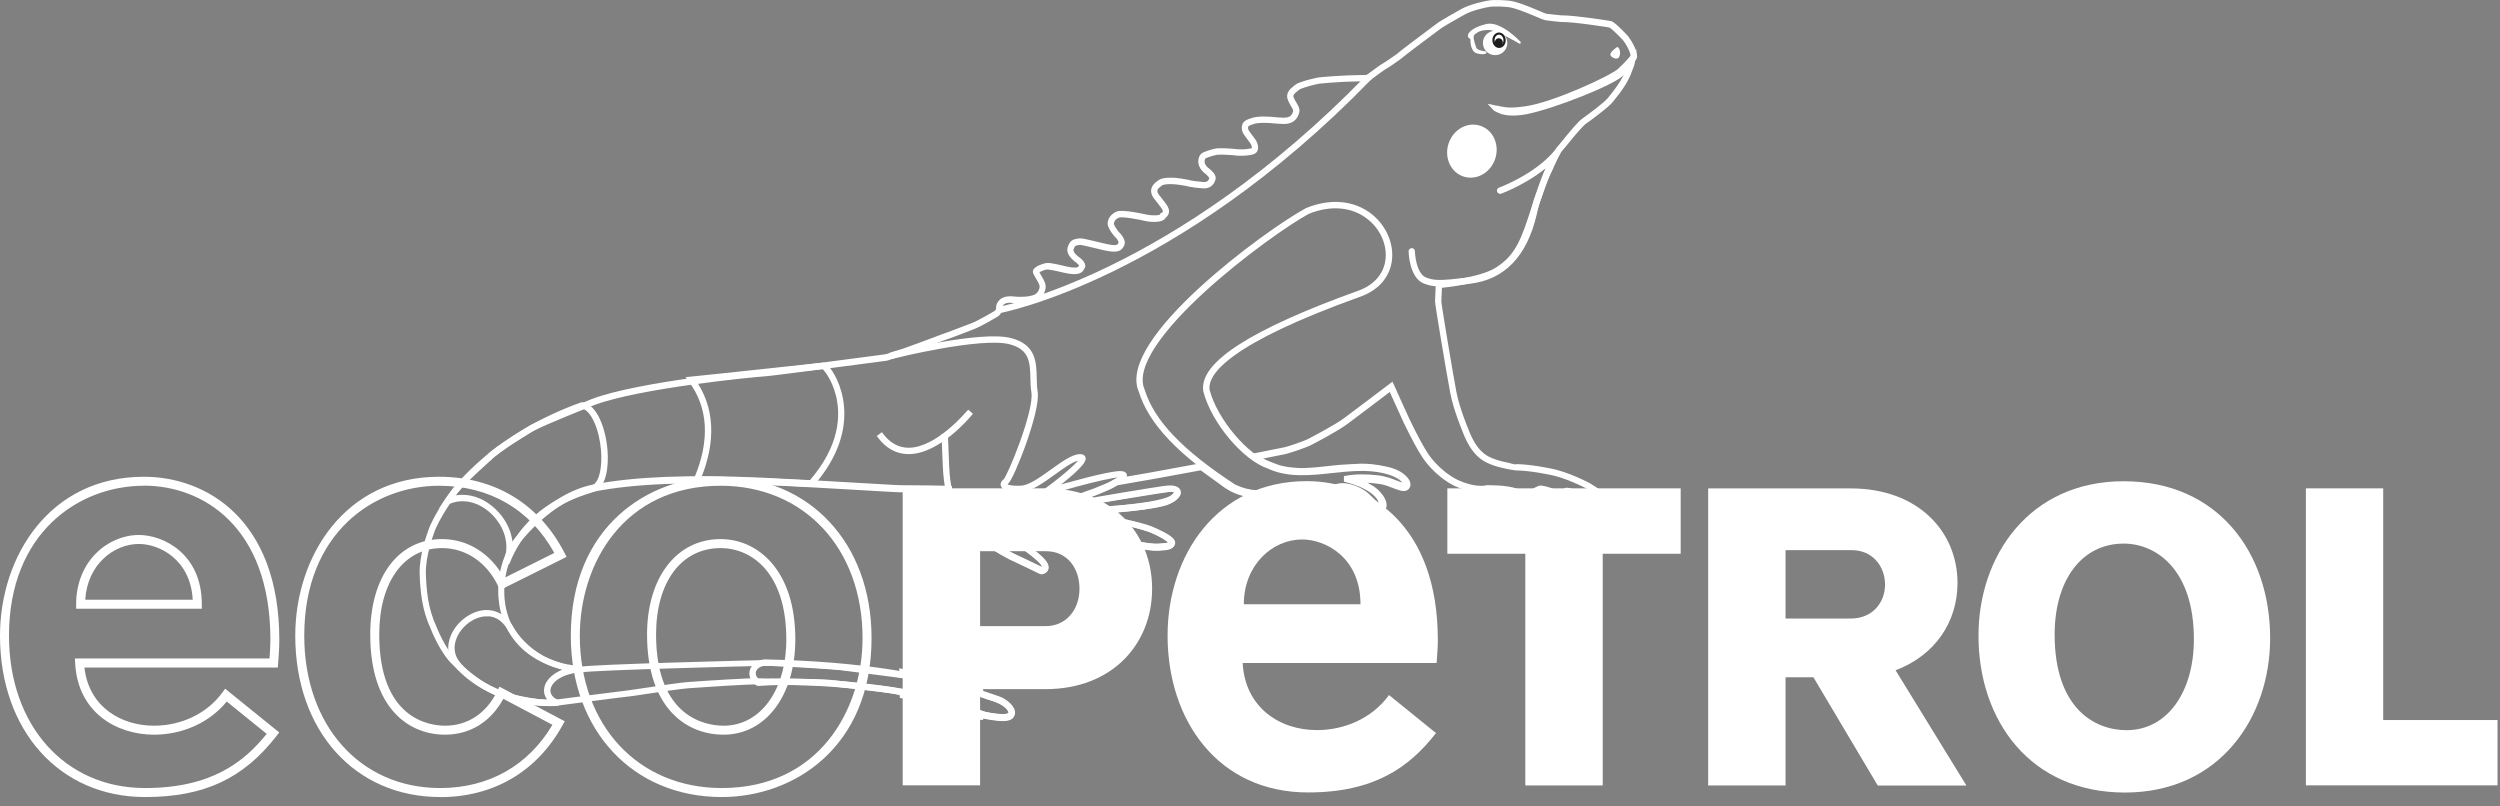
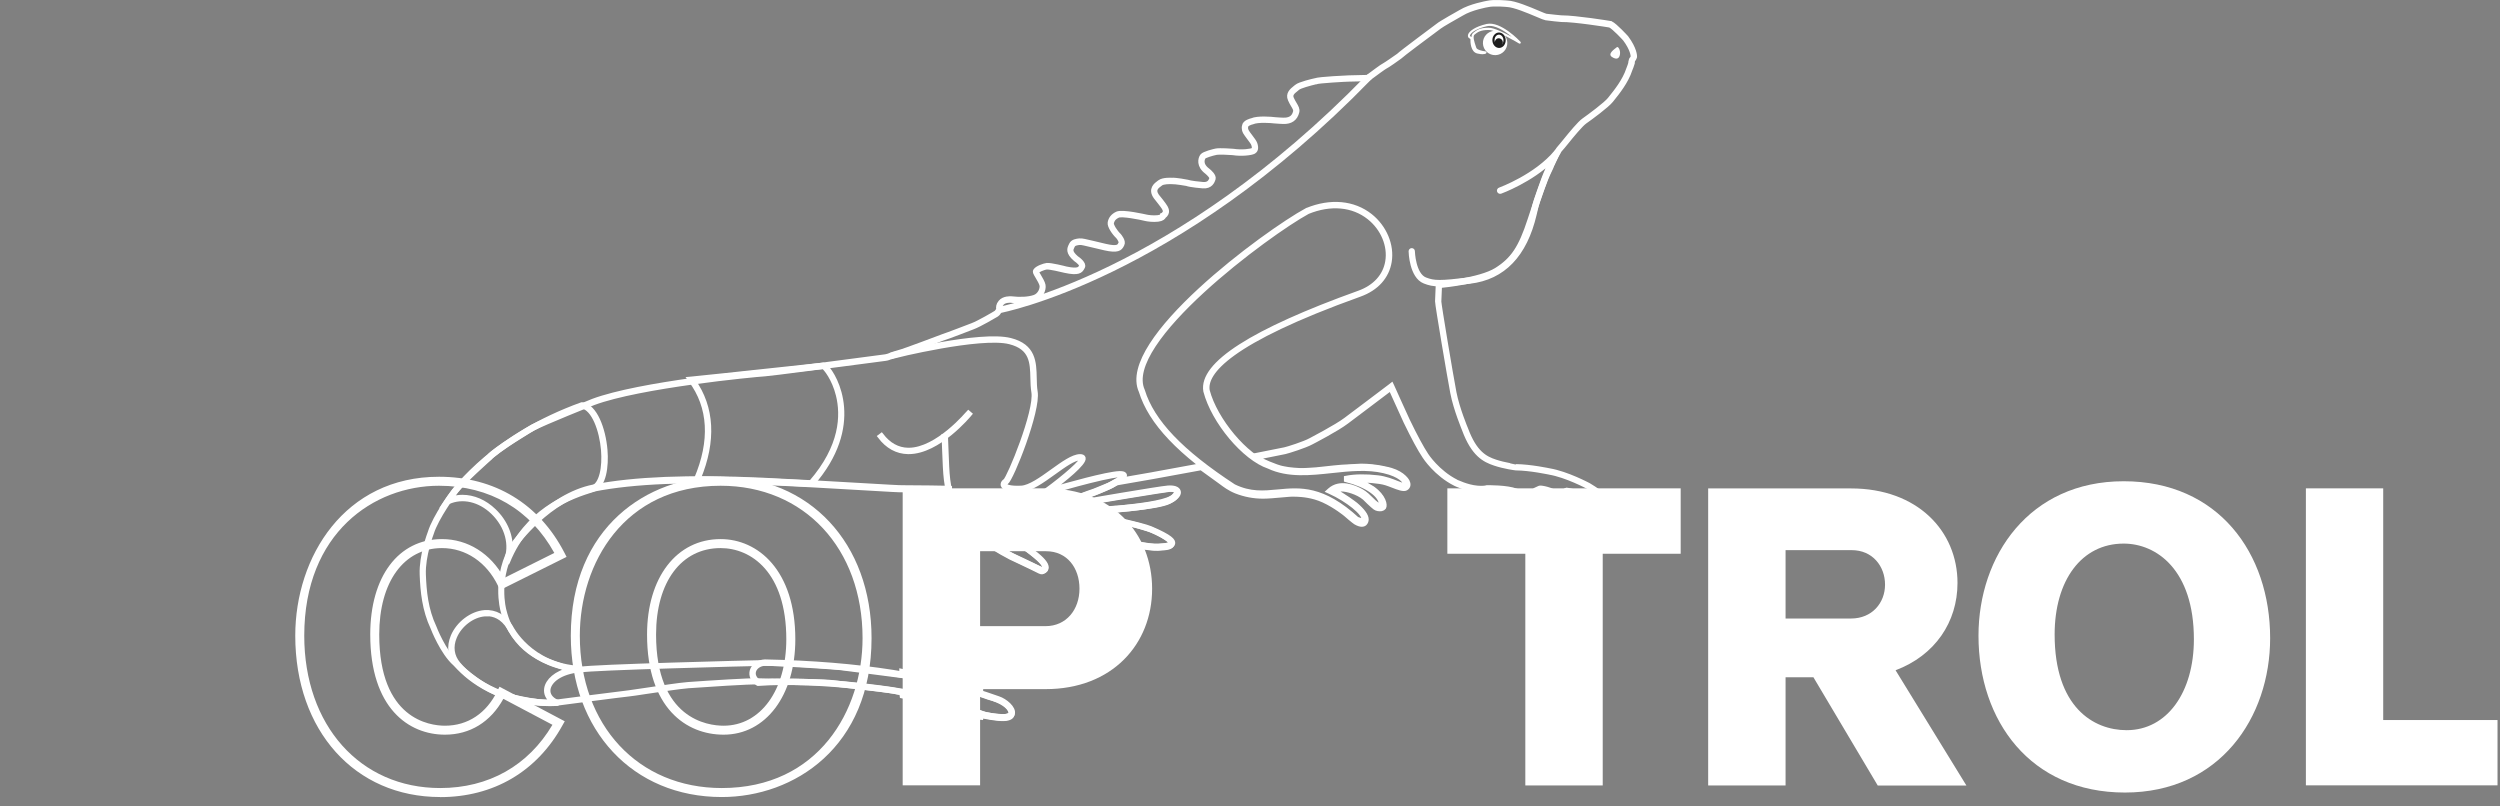
<svg xmlns="http://www.w3.org/2000/svg" width="124" height="40" viewBox="0 0 124 40" fill="none">
  <rect x="0" y="0" width="124" height="40" fill="#808080" stroke="none" />
  <path d="M51.859 24.222C55.167 24.222 57.145 26.463 57.145 29.203C57.145 31.944 55.167 34.181 51.859 34.181H48.613V38.953H44.773V24.222H51.859ZM48.613 27.345V31.057H51.859C52.891 31.057 53.542 30.233 53.542 29.199C53.542 28.165 52.922 27.341 51.89 27.341H48.613V27.345Z" fill="white" />
-   <path d="M61.636 32.884C61.752 35.063 63.435 36.213 65.324 36.213C66.654 36.213 68.043 35.651 68.895 34.475L71.226 36.36C69.896 38.066 68.154 39.305 64.877 39.305C60.421 39.305 57.912 35.74 57.912 31.525C57.912 27.577 60.332 23.865 64.819 23.865C67.918 23.865 71.316 26.044 71.316 31.735C71.316 32.118 71.284 32.501 71.257 32.884H61.631H61.636ZM61.694 29.97H67.48C67.48 27.64 65.739 26.757 64.587 26.757C63.109 26.757 61.694 28.023 61.694 29.97Z" fill="white" />
  <path d="M83.362 24.222V27.466H79.495V38.958H75.656V27.466H71.789V24.222H83.362Z" fill="white" />
  <path d="M89.953 33.593H88.564V38.958H84.725V24.226H91.81C95.114 24.226 97.092 26.347 97.092 28.914C97.092 30.857 95.972 32.51 94.02 33.245L97.534 38.962H93.136L89.948 33.597L89.953 33.593ZM88.564 27.287V30.678H91.815C92.846 30.678 93.498 29.912 93.498 28.998C93.498 28.085 92.877 27.287 91.846 27.287H88.569H88.564Z" fill="white" />
  <path d="M98.133 31.529C98.133 27.581 100.642 23.87 105.335 23.87C110.027 23.87 112.599 27.434 112.599 31.65C112.599 35.598 110.09 39.31 105.397 39.31C100.705 39.31 98.133 35.745 98.133 31.529ZM101.91 31.472C101.91 35.068 103.83 36.217 105.482 36.217C107.491 36.217 108.817 34.332 108.817 31.708C108.817 28.259 106.955 26.962 105.335 26.962C103.241 26.962 101.91 28.789 101.91 31.472Z" fill="white" />
  <path d="M114.367 24.222H118.207V35.714H123.877V38.953H114.372V24.222H114.367Z" fill="white" />
-   <path d="M7.193 39.533C2.96 39.533 0 36.244 0 31.53C0 27.613 2.451 23.647 7.135 23.647C10.233 23.647 13.854 25.768 13.854 31.739C13.854 32.136 13.823 32.528 13.796 32.907L13.778 33.111H4.188C4.411 35.103 6.054 35.995 7.635 35.995C9.01 35.995 10.278 35.38 11.028 34.35L11.166 34.159L13.85 36.329L13.716 36.502C12.064 38.628 10.113 39.533 7.193 39.533ZM7.135 24.093C3.916 24.093 0.446 26.419 0.446 31.53C0.446 35.981 3.219 39.087 7.193 39.087C10.533 39.087 12.131 37.755 13.229 36.4L11.247 34.796C10.403 35.83 9.072 36.44 7.639 36.44C5.786 36.44 3.858 35.344 3.728 32.898L3.715 32.661H13.368C13.39 32.354 13.412 32.042 13.412 31.735C13.412 26.093 10.032 24.088 7.139 24.088L7.135 24.093ZM10.01 30.193H3.777V29.97C3.777 27.822 5.362 26.535 6.894 26.535C8.099 26.535 10.01 27.466 10.01 29.97V30.193ZM4.233 29.747H9.559C9.452 27.738 7.889 26.98 6.894 26.98C5.635 26.98 4.331 28.009 4.228 29.747H4.233Z" fill="white" />
  <path d="M35.8 39.533C31.393 39.533 28.312 36.244 28.312 31.53C28.312 26.111 32.161 23.647 35.742 23.647C40.149 23.647 43.229 26.936 43.229 31.65C43.229 37.068 39.381 39.533 35.8 39.533ZM35.742 24.093C30.947 24.093 28.759 27.947 28.759 31.53C28.759 35.981 31.652 39.087 35.8 39.087C40.595 39.087 42.783 35.233 42.783 31.65C42.783 27.203 39.89 24.093 35.742 24.093ZM35.889 36.44C34.054 36.44 32.094 35.135 32.094 31.472C32.094 28.642 33.559 26.739 35.742 26.739C37.586 26.739 39.448 28.277 39.448 31.708C39.448 34.493 37.983 36.44 35.889 36.44ZM35.742 27.185C33.795 27.185 32.541 28.865 32.541 31.472C32.541 35.665 35.103 35.995 35.889 35.995C37.72 35.995 39.001 34.234 39.001 31.708C39.001 28.37 37.247 27.185 35.742 27.185Z" fill="white" />
  <path d="M21.833 39.533C17.6 39.533 14.645 36.244 14.645 31.53C14.645 27.613 17.096 23.647 21.775 23.647C24.534 23.647 26.744 24.988 27.999 27.421L28.102 27.622L24.802 29.266L24.704 29.061C24.137 27.885 23.101 27.185 21.922 27.185C20.029 27.185 18.81 28.865 18.81 31.472C18.81 35.665 21.306 35.995 22.07 35.995C23.204 35.995 24.128 35.38 24.672 34.266L24.775 34.061L28.012 35.776L27.901 35.972C26.633 38.272 24.476 39.537 21.828 39.537L21.833 39.533ZM21.775 24.093C18.556 24.093 15.091 26.419 15.091 31.53C15.091 35.981 17.864 39.087 21.833 39.087C24.235 39.087 26.204 37.977 27.401 35.95L24.967 34.662C24.333 35.812 23.311 36.44 22.07 36.44C20.279 36.44 18.364 35.135 18.364 31.472C18.364 28.598 19.761 26.739 21.922 26.739C23.204 26.739 24.342 27.457 25.003 28.669L27.494 27.426C26.307 25.273 24.284 24.093 21.775 24.093Z" fill="white" />
-   <path d="M75.378 2.116C75.378 2.116 74.422 1.091 73.748 1.247C73.074 1.403 72.788 1.688 72.877 1.835L72.989 1.915C72.989 1.915 72.949 2.534 73.293 2.601C73.636 2.673 73.677 2.606 73.677 2.606C73.677 2.606 73.225 2.561 73.181 2.392C73.132 2.222 72.944 1.808 73.109 1.674C73.275 1.541 73.418 1.429 73.846 1.434C74.27 1.434 75.382 2.116 75.382 2.116H75.378Z" fill="white" />
  <path d="M73.553 2.691C73.486 2.691 73.401 2.682 73.281 2.655C72.937 2.584 72.928 2.071 72.933 1.938L72.848 1.875C72.848 1.875 72.839 1.866 72.834 1.862C72.812 1.826 72.794 1.773 72.825 1.692C72.892 1.536 73.165 1.323 73.736 1.189C74.433 1.033 75.379 2.031 75.419 2.076C75.437 2.098 75.437 2.129 75.419 2.147C75.402 2.169 75.37 2.174 75.348 2.16C75.339 2.151 74.245 1.492 73.839 1.487C73.433 1.487 73.294 1.59 73.138 1.715C73.031 1.804 73.138 2.107 73.192 2.272C73.205 2.312 73.218 2.347 73.227 2.374C73.254 2.463 73.504 2.53 73.678 2.548C73.696 2.548 73.714 2.561 73.723 2.579C73.732 2.597 73.732 2.615 73.723 2.633C73.705 2.659 73.66 2.686 73.553 2.686V2.691ZM73.08 2.267C73.089 2.303 73.102 2.343 73.116 2.374C73.111 2.356 73.102 2.334 73.093 2.312C73.089 2.298 73.084 2.285 73.08 2.267ZM72.924 1.795L72.986 1.839C72.986 1.755 73.013 1.679 73.071 1.63C73.232 1.501 73.383 1.376 73.817 1.376C73.826 1.376 73.834 1.376 73.839 1.376C74.107 1.376 74.616 1.626 74.982 1.826C74.651 1.55 74.147 1.211 73.754 1.3C73.258 1.412 72.977 1.603 72.919 1.737C72.906 1.768 72.91 1.786 72.915 1.795H72.924Z" fill="white" />
  <path d="M73.553 2.156C73.54 1.822 73.799 1.541 74.134 1.528C74.469 1.514 74.75 1.773 74.763 2.107C74.777 2.441 74.518 2.722 74.183 2.735C73.848 2.749 73.567 2.49 73.553 2.156Z" fill="white" />
  <path d="M74.079 2.009C74.07 1.826 74.19 1.675 74.342 1.671C74.494 1.666 74.623 1.809 74.632 1.987C74.641 2.17 74.521 2.321 74.369 2.326C74.217 2.33 74.088 2.187 74.079 2.009Z" fill="#212C1B" />
  <path d="M74.079 2.009C74.07 1.826 74.19 1.674 74.342 1.67C74.494 1.666 74.623 1.808 74.632 1.986C74.641 2.169 74.521 2.321 74.369 2.325C74.217 2.33 74.088 2.187 74.079 2.009Z" fill="white" />
  <path d="M74.357 2.379C74.178 2.379 74.031 2.214 74.022 2.009C74.013 1.799 74.156 1.621 74.339 1.612H74.348C74.526 1.612 74.678 1.777 74.683 1.982C74.683 2.085 74.656 2.178 74.598 2.254C74.54 2.33 74.455 2.374 74.366 2.379H74.357ZM74.133 2.004C74.138 2.151 74.241 2.267 74.357 2.267C74.357 2.267 74.357 2.267 74.361 2.267C74.419 2.267 74.473 2.236 74.513 2.183C74.553 2.129 74.576 2.058 74.571 1.982C74.567 1.835 74.464 1.719 74.348 1.719C74.348 1.719 74.343 1.719 74.339 1.719C74.218 1.724 74.125 1.853 74.129 2L74.133 2.004Z" fill="#1E1E1E" />
  <path d="M80.188 2.348C80.108 2.415 79.711 2.664 79.952 2.825C80.193 2.985 80.318 2.896 80.349 2.7C80.385 2.508 80.269 2.276 80.184 2.343L80.188 2.348Z" fill="white" />
  <path d="M74.54 2.098C74.545 2.214 74.46 2.312 74.348 2.316C74.241 2.321 74.147 2.232 74.143 2.116C74.138 2 74.223 1.902 74.33 1.897C74.442 1.897 74.536 1.982 74.54 2.098Z" fill="#1E1E1E" />
-   <path d="M71.861 7.084C72.107 6.394 72.817 6.019 73.451 6.247C74.085 6.474 74.397 7.218 74.151 7.909C73.906 8.599 73.192 8.974 72.562 8.746C71.928 8.519 71.615 7.775 71.861 7.084Z" fill="white" />
  <path opacity="0.59" d="M48.688 35.54C48.688 35.54 48.674 35.54 48.67 35.54C46.634 34.77 44.79 34.458 44.772 34.453C44.741 34.449 44.723 34.417 44.727 34.391C44.732 34.36 44.758 34.337 44.79 34.346C44.808 34.346 46.665 34.663 48.71 35.438C48.737 35.447 48.755 35.483 48.741 35.509C48.732 35.532 48.71 35.545 48.688 35.545V35.54Z" fill="white" />
  <path opacity="0.59" d="M48.634 34.377C48.634 34.377 48.621 34.377 48.616 34.377C48.545 34.355 48.482 34.333 48.42 34.311C47.978 34.159 47.629 34.039 44.772 33.442C44.741 33.437 44.723 33.406 44.727 33.375C44.732 33.344 44.763 33.326 44.794 33.33C47.661 33.932 48.013 34.052 48.455 34.204C48.518 34.226 48.58 34.244 48.652 34.27C48.683 34.279 48.697 34.311 48.688 34.342C48.679 34.364 48.656 34.382 48.634 34.382V34.377Z" fill="white" />
  <path d="M48.663 35.656L48.569 35.572C48.515 35.532 47.93 35.353 47.506 35.22C47.198 35.126 46.908 35.032 46.747 34.979C46.327 34.832 44.783 34.547 44.769 34.542L44.729 34.533L44.707 34.377C44.653 34.373 44.541 34.355 44.336 34.311C44.126 34.266 43.206 34.159 42.394 34.066C41.952 34.017 41.546 33.968 41.327 33.941C40.916 33.887 39.621 33.874 38.67 33.865C38.179 33.861 37.795 33.856 37.63 33.847C37.175 33.825 35.04 33.972 34.147 34.034C33.732 34.066 32.759 34.213 32.044 34.319C31.634 34.382 31.308 34.431 31.205 34.44C30.942 34.462 27.589 34.903 27.553 34.908C26.441 34.979 24.919 34.507 24.905 34.502C23.602 34.03 22.57 32.938 22.557 32.925C21.932 32.372 21.472 31.187 21.454 31.138C21.039 30.251 20.949 29.342 20.918 28.491C20.883 27.546 21.302 26.455 21.32 26.406C21.566 25.608 22.459 24.405 22.494 24.356C22.82 23.892 24.182 22.685 24.24 22.636C24.494 22.302 26.329 21.197 26.41 21.152C26.968 20.862 29.317 19.918 29.415 19.878C31.727 19.018 37.384 18.474 37.951 18.443C38.251 18.425 41.456 18.002 42.997 17.797C43.51 17.73 43.863 17.681 43.912 17.676C44.006 17.663 44.073 17.636 44.166 17.601C44.26 17.565 44.376 17.516 44.559 17.471C44.912 17.382 46.716 16.687 46.734 16.683C46.957 16.616 48.212 16.13 48.225 16.126C48.533 16.014 49.332 15.546 49.39 15.506C49.431 15.48 49.48 15.404 49.506 15.359C49.515 15.346 49.511 15.324 49.511 15.306C49.506 15.235 49.497 15.127 49.614 14.985C49.783 14.771 50.136 14.798 50.149 14.798C50.609 14.851 51.011 14.829 51.301 14.731C51.569 14.642 51.694 14.33 51.663 14.156C51.641 14.045 51.533 13.858 51.449 13.719C51.395 13.626 51.35 13.555 51.337 13.51C51.328 13.488 51.328 13.452 51.355 13.412C51.44 13.283 51.783 13.162 51.926 13.145C52.114 13.127 52.792 13.296 52.868 13.318C53.498 13.452 53.56 13.323 53.614 13.211L53.627 13.185C53.654 13.131 53.498 12.971 53.337 12.864C52.935 12.516 53.034 12.32 53.105 12.173L53.123 12.133C53.199 11.964 53.409 11.941 53.534 11.928H53.565C53.65 11.915 53.851 11.964 54.208 12.048C54.377 12.088 54.583 12.142 54.824 12.195C55.44 12.338 55.503 12.213 55.556 12.106C55.565 12.093 55.57 12.08 55.578 12.066C55.614 11.999 55.525 11.839 55.445 11.745C55.257 11.572 55.011 11.215 55.043 11.041C55.078 10.841 55.194 10.698 55.404 10.596C55.668 10.467 56.833 10.743 56.846 10.743C56.922 10.761 57.199 10.805 57.431 10.774C57.623 10.752 57.641 10.685 57.641 10.685V10.663L57.664 10.654C57.824 10.538 57.789 10.435 57.726 10.319C57.677 10.23 57.409 9.896 57.311 9.771C57.034 9.379 57.329 9.161 57.489 9.045L57.521 9.023C57.69 8.898 58.079 8.916 58.123 8.92C58.316 8.902 58.869 9.009 58.891 9.014C59.03 9.067 59.503 9.116 59.673 9.13C59.981 9.152 60.048 8.96 60.088 8.845C60.106 8.791 59.976 8.64 59.851 8.537C59.432 8.225 59.517 7.869 59.624 7.726C59.709 7.61 60.222 7.486 60.316 7.468C60.494 7.432 61.133 7.477 61.16 7.481C61.624 7.552 62.066 7.481 62.146 7.432C62.222 7.387 62.191 7.24 62.16 7.16C62.137 7.089 62.03 6.951 61.936 6.826C61.861 6.724 61.785 6.625 61.749 6.559C61.66 6.385 61.704 6.256 61.704 6.251C61.722 6.051 62.048 5.975 62.084 5.966C62.374 5.832 63.093 5.895 63.222 5.913C63.352 5.93 63.651 5.939 63.655 5.939C64.088 5.953 64.196 5.716 64.24 5.534C64.263 5.445 64.204 5.347 64.124 5.213C64.079 5.137 64.026 5.048 63.981 4.941C63.852 4.651 64.079 4.473 64.227 4.353C64.254 4.331 64.28 4.313 64.303 4.291C64.45 4.161 65.124 4.005 65.227 3.983C65.419 3.903 66.888 3.84 66.901 3.84C66.955 3.84 67.701 3.823 67.826 3.818C67.982 3.702 68.585 3.248 68.669 3.217C68.727 3.194 69.12 2.918 69.357 2.753C69.491 2.615 71.25 1.314 71.322 1.256C71.442 1.149 72.339 0.646 72.442 0.588C72.929 0.289 73.733 0.151 73.768 0.142C74.108 0.062 74.737 0.129 74.764 0.129C75.139 0.142 75.826 0.432 76.277 0.623C76.465 0.703 76.644 0.779 76.688 0.784C76.849 0.806 77.438 0.864 77.447 0.864H77.469C78.148 0.864 79.809 1.131 79.88 1.145H79.894C80.13 1.26 80.653 1.84 80.675 1.862C81.086 2.415 81.108 2.78 81.091 2.838C81.077 2.882 81.037 2.958 81.001 2.985C81.001 2.994 80.988 3.056 80.983 3.092V3.132C80.966 3.203 80.876 3.435 80.863 3.462C80.671 4.054 80.229 4.602 79.988 4.901L79.921 4.986C79.72 5.24 78.912 5.837 78.612 6.046C78.412 6.189 77.974 6.719 77.688 7.076C77.554 7.24 77.456 7.361 77.412 7.405C77.3 7.512 77.077 7.998 77.001 8.176C77.001 8.185 76.911 8.395 76.809 8.599C76.706 8.804 76.425 9.535 75.974 10.934C75.51 12.36 75.112 12.957 74.268 13.479C73.487 13.964 71.741 14.152 71.42 14.183L71.388 14.954C71.388 15.114 71.969 18.585 72.138 19.468C72.295 20.274 72.71 21.263 72.715 21.272C73.156 22.466 73.674 22.73 74.17 22.894C74.634 23.05 75.179 23.117 75.183 23.122C75.929 23.131 76.844 23.331 76.853 23.331C77.724 23.478 78.796 24.053 78.805 24.057C79.072 24.213 79.648 24.61 79.849 24.784C80.309 25.189 80.327 25.252 80.332 25.283C80.34 25.314 80.332 25.341 80.314 25.363C80.269 25.407 80.18 25.399 80.13 25.385C79.974 25.367 79.461 25.118 79.421 25.096C79.376 25.073 79.059 24.926 78.778 24.802C78.608 24.726 78.443 24.65 78.34 24.601C78.193 24.534 78.019 24.485 77.889 24.454C77.961 24.507 78.028 24.556 78.028 24.556C78.496 24.873 78.684 25.367 78.688 25.39C78.742 25.666 78.72 25.858 78.626 25.947C78.577 25.991 78.514 26.009 78.447 25.996C78.287 25.96 78.153 25.817 78.148 25.813L78.135 25.791C78.041 25.506 77.621 24.962 77.251 24.654L77.233 24.637C76.956 24.418 76.621 24.343 76.474 24.32C76.585 24.503 76.746 24.793 76.755 24.806C77.01 25.376 76.969 25.519 76.88 25.728C76.782 25.951 76.527 25.996 76.519 26H76.505H76.492C76.331 25.942 76.269 25.719 76.197 25.461C76.166 25.358 76.139 25.247 76.099 25.149C75.992 24.877 75.692 24.654 75.157 24.454C74.728 24.294 73.862 24.294 73.768 24.294C73.567 24.351 73.268 24.32 73.255 24.316C72.71 24.267 72.201 24.013 72.179 24.004C71.214 23.518 70.67 22.676 70.647 22.64C70.42 22.306 70.098 21.709 69.714 20.916C69.616 20.711 69.102 19.57 68.973 19.285C68.616 19.561 66.879 20.862 66.799 20.925C66.33 21.286 65.102 21.923 65.048 21.95C64.736 22.123 63.879 22.391 63.736 22.422C63.615 22.449 62.682 22.631 62.365 22.698C62.646 22.899 63.307 23.126 63.316 23.131C63.691 23.273 64.16 23.3 64.388 23.313C64.428 23.313 64.463 23.313 64.486 23.318C64.615 23.331 65.156 23.291 65.281 23.282C65.316 23.282 65.455 23.264 65.624 23.246C65.955 23.211 66.41 23.157 66.54 23.153C66.732 23.144 67.517 23.099 67.517 23.099C68.263 23.099 68.977 23.3 68.986 23.304C69.638 23.5 69.812 23.87 69.821 23.884C69.875 23.991 69.888 24.146 69.737 24.231C69.616 24.298 69.361 24.204 69.067 24.088C68.96 24.048 68.852 24.004 68.75 23.973C68.406 23.857 67.625 23.83 67.616 23.83C67.522 23.83 67.437 23.83 67.366 23.839C67.701 23.973 68.067 24.2 68.085 24.213C68.665 24.628 68.723 25.06 68.651 25.176C68.625 25.211 68.58 25.238 68.518 25.252C68.424 25.269 68.281 25.252 68.192 25.185C68.08 25.105 67.678 24.717 67.665 24.699C67.343 24.427 66.803 24.276 66.549 24.276H66.544C66.406 24.276 66.29 24.32 66.218 24.356C66.598 24.525 67.214 24.993 67.241 25.015C67.602 25.323 67.781 25.568 67.785 25.759C67.785 25.84 67.758 25.911 67.701 25.969C67.633 26.031 67.5 26.076 67.227 25.916C67.151 25.871 66.772 25.55 66.732 25.51C66.732 25.51 66.236 25.1 65.642 24.828C65.093 24.579 64.58 24.547 64.303 24.534H64.231C64.102 24.521 63.825 24.547 63.53 24.574C63.231 24.601 62.892 24.632 62.651 24.632C62.187 24.632 61.736 24.547 61.307 24.378C60.972 24.244 60.731 24.057 60.57 23.937C60.539 23.91 60.512 23.892 60.485 23.875C60.356 23.781 59.7 23.309 59.579 23.22C59.316 23.269 57.195 23.656 57.172 23.661C57.155 23.661 55.556 23.946 55.382 23.973C55.369 23.977 55.342 23.995 55.306 24.017C55.226 24.066 55.101 24.142 55.007 24.178C54.869 24.236 54.288 24.472 54.288 24.472C53.761 24.645 53.172 24.891 52.815 25.047C53.176 24.989 53.708 24.904 53.837 24.882C53.873 24.873 57.878 24.209 58.025 24.209C58.15 24.209 58.365 24.227 58.418 24.365C58.458 24.458 58.405 24.574 58.266 24.717C57.882 25.1 55.994 25.265 55.373 25.323H55.306C54.971 25.358 54.118 25.403 53.641 25.425C54.302 25.564 55.891 25.893 56.208 25.969C56.454 26.027 56.601 26.076 56.739 26.125C56.829 26.156 56.913 26.183 57.025 26.214C57.244 26.276 58.15 26.722 58.15 26.949C58.15 27.177 57.878 27.19 57.422 27.217C56.967 27.239 55.708 26.958 55.654 26.945C55.355 26.829 53.641 26.562 53.444 26.535C53.257 26.508 51.109 26.468 51.087 26.464H49.899C50.216 26.669 50.944 27.154 51.373 27.515C51.868 27.93 51.9 28.068 51.886 28.188V28.206C51.877 28.317 51.752 28.371 51.685 28.384C51.641 28.393 51.565 28.362 51.212 28.179L51.167 28.157C51.042 28.09 50.132 27.667 50.123 27.662C49.52 27.355 48.93 26.954 48.926 26.949C48.421 26.455 48.35 26.138 48.341 26.08C48.203 25.742 48.18 25.301 48.176 25.14C48.024 25.149 47.622 25.149 47.363 24.948C47.104 24.748 47.024 24.454 47.002 24.343C46.917 24.338 45.622 24.325 44.765 24.316C44.72 24.325 44.171 24.298 42.617 24.204C41.26 24.124 39.398 24.017 37.764 23.942C34.174 23.781 31.455 23.888 29.455 24.28C27.227 24.717 25.575 27.021 25.557 27.043C24.557 28.629 25.012 30.265 25.017 30.278C25.503 32.248 27.066 32.755 27.736 32.974C27.843 33.009 27.928 33.036 27.986 33.063C28.383 33.241 28.79 33.179 28.794 33.174C29.276 33.054 37.38 32.853 37.826 32.845C38.478 32.831 41.331 33.018 41.662 33.054C41.956 33.085 44.291 33.393 44.707 33.446V33.272L44.774 33.286C44.774 33.286 45.76 33.508 46.417 33.647C47.078 33.785 48.605 34.217 48.622 34.221L48.663 34.235V34.391L49.038 34.525C49.966 34.761 50.167 35.157 50.203 35.273C50.239 35.376 50.23 35.465 50.176 35.532C50.029 35.719 49.596 35.674 49.127 35.603C48.886 35.567 48.734 35.527 48.654 35.505V35.688L48.663 35.656ZM48.551 35.309L48.631 35.344C48.631 35.344 48.774 35.407 49.154 35.465C49.444 35.505 49.98 35.585 50.1 35.434C50.127 35.398 50.132 35.344 50.109 35.278C50.038 35.068 49.712 34.779 49.015 34.6L48.56 34.44V34.288C48.314 34.217 46.997 33.852 46.403 33.727C45.845 33.611 45.059 33.433 44.827 33.384V33.544L44.765 33.535C44.738 33.535 41.983 33.17 41.662 33.134C41.331 33.099 38.487 32.907 37.84 32.925C37.085 32.938 29.281 33.139 28.83 33.25C28.808 33.25 28.383 33.321 27.955 33.13C27.901 33.108 27.821 33.081 27.714 33.045C27.03 32.822 25.428 32.301 24.923 30.273C24.923 30.26 24.45 28.58 25.477 26.945C25.495 26.918 27.173 24.579 29.446 24.133C31.455 23.741 34.179 23.634 37.782 23.794C39.416 23.87 41.278 23.977 42.639 24.057C43.791 24.124 44.698 24.178 44.774 24.169C45.448 24.173 46.993 24.187 47.037 24.195L47.118 24.204V24.249C47.118 24.249 47.171 24.605 47.453 24.824C47.734 25.042 48.238 24.989 48.243 24.989L48.305 24.98V25.042C48.305 25.042 48.305 25.617 48.466 26.009V26.022C48.466 26.022 48.515 26.334 49.02 26.829C49.02 26.829 49.605 27.221 50.198 27.529C50.234 27.546 51.118 27.956 51.243 28.023L51.288 28.046C51.386 28.095 51.65 28.233 51.699 28.237C51.73 28.233 51.797 28.201 51.797 28.161V28.139C51.806 28.081 51.819 27.974 51.328 27.564C50.779 27.105 49.73 26.432 49.721 26.428L49.707 26.419L49.573 26.317H51.118C51.208 26.317 53.297 26.361 53.489 26.388C53.694 26.415 55.409 26.686 55.717 26.802C55.721 26.802 56.998 27.101 57.445 27.07C57.887 27.047 58.065 27.025 58.065 26.914C58.056 26.802 57.355 26.379 57.021 26.285C56.909 26.254 56.824 26.223 56.73 26.196C56.592 26.152 56.449 26.103 56.208 26.045C55.811 25.951 53.382 25.448 53.355 25.443L53.333 25.434L53.172 25.309L53.319 25.301C53.319 25.301 54.846 25.229 55.32 25.185H55.386C57.025 25.033 57.976 24.842 58.208 24.605C58.351 24.463 58.347 24.396 58.338 24.374C58.316 24.316 58.173 24.289 58.048 24.289C57.918 24.289 54.141 24.913 53.882 24.962C53.721 24.989 52.542 25.18 52.489 25.18H52.44L52.431 25.131C52.422 25.082 52.422 25.069 53.065 24.797C53.319 24.69 53.81 24.49 54.275 24.334C54.275 24.334 54.851 24.097 54.989 24.044C55.074 24.008 55.19 23.937 55.27 23.892C55.355 23.843 55.369 23.83 55.391 23.83C55.44 23.821 57.159 23.518 57.177 23.518C57.204 23.514 59.584 23.077 59.606 23.073H59.628L59.646 23.081C59.646 23.081 60.427 23.643 60.57 23.75C60.597 23.768 60.624 23.79 60.66 23.817C60.816 23.937 61.048 24.115 61.369 24.244C61.78 24.405 62.218 24.49 62.669 24.49C62.905 24.49 63.24 24.458 63.535 24.432C63.847 24.405 64.12 24.378 64.254 24.387H64.325C64.611 24.405 65.138 24.436 65.705 24.695C66.312 24.975 66.817 25.39 66.821 25.394C66.986 25.537 67.254 25.755 67.303 25.786C67.464 25.88 67.589 25.907 67.642 25.853C67.678 25.817 67.696 25.777 67.692 25.728C67.692 25.621 67.598 25.416 67.187 25.069C67.183 25.069 66.468 24.525 66.115 24.396L66.013 24.351L66.08 24.294C66.08 24.294 66.272 24.133 66.558 24.133H66.562C66.839 24.133 67.401 24.289 67.75 24.583C67.758 24.588 68.165 24.984 68.267 25.06C68.326 25.1 68.433 25.122 68.509 25.109C68.544 25.105 68.562 25.091 68.567 25.082C68.598 25.029 68.562 24.654 68.031 24.276C68.031 24.276 67.433 23.901 67.089 23.834V23.723C67.089 23.723 67.294 23.688 67.629 23.688C67.665 23.688 68.442 23.719 68.799 23.834C68.901 23.87 69.013 23.91 69.12 23.955C69.344 24.04 69.616 24.146 69.692 24.106C69.79 24.053 69.754 23.959 69.728 23.906C69.728 23.901 69.562 23.563 68.964 23.384C68.96 23.384 68.259 23.184 67.531 23.184C67.531 23.184 66.745 23.229 66.553 23.237C66.428 23.242 65.977 23.295 65.647 23.331C65.477 23.349 65.339 23.367 65.298 23.367C65.29 23.367 64.642 23.416 64.481 23.402C64.459 23.402 64.428 23.402 64.388 23.398C64.155 23.384 63.673 23.353 63.285 23.206C63.254 23.197 62.445 22.917 62.218 22.689L62.2 22.672V22.605L62.245 22.582C62.245 22.582 63.575 22.32 63.718 22.288C63.856 22.262 64.705 21.994 65.004 21.825C65.017 21.816 66.276 21.165 66.741 20.813C66.763 20.796 68.83 19.245 68.969 19.134L69.026 19.089L69.058 19.156C69.058 19.156 69.714 20.617 69.826 20.849C70.201 21.629 70.531 22.235 70.75 22.565C70.754 22.573 71.304 23.42 72.241 23.888C72.246 23.888 72.755 24.146 73.277 24.191C73.277 24.191 73.572 24.222 73.75 24.169H73.768C73.808 24.169 74.737 24.155 75.206 24.334C75.773 24.547 76.094 24.788 76.215 25.096C76.255 25.198 76.286 25.309 76.318 25.416C76.376 25.626 76.434 25.826 76.532 25.875C76.581 25.862 76.733 25.813 76.795 25.675C76.871 25.501 76.92 25.394 76.675 24.846C76.675 24.846 76.46 24.454 76.353 24.298L76.255 24.24L76.353 24.195C76.353 24.195 76.385 24.182 76.425 24.187C76.425 24.187 76.947 24.227 77.336 24.552L77.353 24.57C77.688 24.855 78.139 25.394 78.251 25.733C78.278 25.759 78.38 25.853 78.483 25.875C78.514 25.884 78.541 25.875 78.559 25.858C78.581 25.835 78.657 25.733 78.59 25.407C78.59 25.407 78.412 24.935 77.97 24.637C77.97 24.637 77.706 24.436 77.657 24.4L77.644 24.392L77.626 24.347L77.644 24.316C77.644 24.316 77.675 24.289 77.697 24.289C77.719 24.289 78.108 24.36 78.394 24.49C78.496 24.539 78.662 24.614 78.831 24.69C79.126 24.824 79.434 24.966 79.479 24.989C79.559 25.029 80.028 25.252 80.153 25.269C80.171 25.269 80.193 25.274 80.211 25.278C80.175 25.234 80.073 25.122 79.778 24.864C79.581 24.695 79.019 24.307 78.755 24.151C78.746 24.146 77.693 23.581 76.835 23.438C76.822 23.438 75.92 23.237 75.179 23.229C75.166 23.229 74.612 23.157 74.139 22.997C73.621 22.823 73.076 22.551 72.616 21.312C72.616 21.303 72.192 20.305 72.036 19.485C71.888 18.715 71.281 15.132 71.281 14.949L71.317 14.076H71.366C71.366 14.076 73.393 13.893 74.215 13.381C75.027 12.873 75.416 12.293 75.871 10.894C76.326 9.491 76.608 8.751 76.715 8.546C76.818 8.341 76.907 8.132 76.907 8.132C76.92 8.105 77.193 7.472 77.34 7.325C77.38 7.285 77.478 7.16 77.608 7.004C77.916 6.625 78.34 6.104 78.555 5.957C78.827 5.765 79.648 5.159 79.836 4.919L79.903 4.834C80.135 4.545 80.573 4.005 80.76 3.431C80.8 3.333 80.863 3.163 80.867 3.119V3.083C80.89 2.985 80.898 2.931 80.934 2.905C80.943 2.896 80.974 2.851 80.983 2.82C80.992 2.767 80.957 2.432 80.59 1.942C80.59 1.942 80.073 1.372 79.854 1.265C79.724 1.243 78.081 0.98 77.443 0.989C77.412 0.989 76.84 0.931 76.675 0.904C76.617 0.895 76.487 0.842 76.237 0.735C75.791 0.548 75.117 0.262 74.755 0.245C74.746 0.245 74.116 0.178 73.79 0.253C73.777 0.253 72.969 0.396 72.5 0.686C72.223 0.842 71.491 1.256 71.393 1.341C70.759 1.809 69.54 2.722 69.428 2.833C69.357 2.887 68.799 3.283 68.71 3.319C68.656 3.341 68.241 3.644 67.875 3.916L67.861 3.925H67.843C67.808 3.925 66.955 3.947 66.897 3.947C66.781 3.947 65.374 4.023 65.267 4.081H65.254C64.955 4.152 64.472 4.286 64.374 4.371C64.352 4.393 64.321 4.411 64.294 4.438C64.111 4.58 63.99 4.696 64.079 4.892C64.124 4.99 64.173 5.079 64.218 5.151C64.307 5.302 64.379 5.422 64.343 5.556C64.258 5.895 64.022 6.06 63.646 6.046C63.633 6.046 63.338 6.033 63.204 6.019C63.088 6.002 62.392 5.944 62.115 6.068C62.03 6.086 61.82 6.158 61.807 6.273C61.807 6.291 61.776 6.38 61.843 6.505C61.874 6.568 61.945 6.661 62.021 6.759C62.128 6.902 62.231 7.035 62.262 7.125C62.347 7.374 62.276 7.481 62.195 7.53C62.07 7.601 61.588 7.664 61.142 7.592C60.968 7.579 60.472 7.552 60.334 7.579C60.106 7.624 59.749 7.739 59.709 7.793C59.7 7.806 59.476 8.123 59.918 8.448C59.999 8.51 60.244 8.724 60.191 8.88C60.151 8.996 60.057 9.272 59.659 9.241C59.633 9.241 59.025 9.188 58.856 9.121C58.856 9.121 58.306 9.023 58.119 9.032C58.003 9.027 57.699 9.027 57.583 9.112L57.547 9.139C57.382 9.259 57.181 9.406 57.391 9.709C57.405 9.722 57.753 10.155 57.815 10.271C57.864 10.364 57.972 10.556 57.735 10.738C57.717 10.783 57.65 10.868 57.436 10.894C57.19 10.925 56.905 10.881 56.815 10.859C56.565 10.796 55.632 10.609 55.449 10.703C55.217 10.814 55.168 10.957 55.145 11.068C55.128 11.175 55.32 11.496 55.516 11.679C55.543 11.714 55.757 11.968 55.668 12.129C55.663 12.138 55.654 12.151 55.65 12.164C55.565 12.334 55.44 12.463 54.793 12.316C54.552 12.262 54.346 12.209 54.172 12.169C53.86 12.093 53.636 12.04 53.569 12.048H53.538C53.431 12.062 53.266 12.08 53.217 12.191L53.194 12.236C53.127 12.374 53.065 12.503 53.395 12.788C53.489 12.851 53.801 13.082 53.712 13.247L53.699 13.269C53.609 13.452 53.489 13.577 52.828 13.434C52.623 13.381 52.065 13.256 51.922 13.265C51.743 13.283 51.444 13.425 51.426 13.488C51.435 13.514 51.48 13.59 51.529 13.67C51.618 13.822 51.734 14.014 51.757 14.143C51.797 14.361 51.65 14.735 51.324 14.842C51.016 14.945 50.6 14.972 50.127 14.914C50.127 14.914 49.819 14.891 49.689 15.061C49.605 15.168 49.609 15.243 49.614 15.306C49.614 15.346 49.618 15.39 49.591 15.426C49.591 15.435 49.52 15.56 49.444 15.609C49.381 15.649 48.578 16.121 48.256 16.237C48.207 16.255 46.984 16.732 46.761 16.794C46.689 16.821 44.939 17.494 44.577 17.587C44.403 17.632 44.291 17.676 44.198 17.712C44.099 17.752 44.024 17.783 43.916 17.797C43.867 17.801 43.515 17.85 43.001 17.917C41.34 18.135 38.251 18.545 37.947 18.563C37.38 18.599 31.741 19.138 29.442 19.994C29.419 20.002 26.999 20.974 26.45 21.259C26.432 21.268 24.557 22.395 24.311 22.721C24.289 22.743 22.892 23.977 22.575 24.432C22.566 24.445 21.655 25.67 21.414 26.455C21.409 26.468 20.985 27.578 21.021 28.495C21.052 29.338 21.137 30.233 21.548 31.107C21.552 31.125 22.017 32.319 22.624 32.858C22.637 32.871 23.651 33.945 24.928 34.409C24.941 34.409 26.441 34.872 27.531 34.81C27.665 34.792 30.915 34.368 31.183 34.342C31.276 34.333 31.602 34.284 32.013 34.221C32.728 34.114 33.705 33.963 34.125 33.932C35.241 33.852 37.179 33.727 37.621 33.745C37.782 33.754 38.188 33.758 38.657 33.763C39.608 33.771 40.907 33.785 41.327 33.838C41.546 33.865 41.947 33.914 42.389 33.963C43.202 34.057 44.126 34.163 44.341 34.208C44.653 34.275 44.733 34.275 44.738 34.275H44.787L44.814 34.444C45.064 34.493 46.377 34.743 46.769 34.877C46.93 34.934 47.22 35.023 47.524 35.117C48.096 35.295 48.399 35.389 48.533 35.447V35.313L48.551 35.309Z" fill="white" stroke="white" stroke-width="0.205" />
-   <path d="M74.295 5.36L74.062 5.311C74.17 5.435 74.304 5.476 74.348 5.498C74.42 5.538 74.844 5.73 75.692 5.565C77.049 5.297 80.019 4.121 80.456 3.658C80.844 3.248 80.921 3.136 80.925 3.132L80.961 3.016L81.059 2.833V2.717C81.059 2.717 80.697 3.15 80.318 3.497C79.934 3.845 77.094 5.168 75.679 5.373C74.96 5.476 74.692 5.435 74.509 5.395C74.509 5.395 74.411 5.386 74.299 5.355L74.295 5.36Z" fill="white" stroke="white" stroke-width="0.205" />
  <path d="M67.552 25.915C67.484 25.915 67.4 25.893 67.284 25.848L67.266 25.839C65.569 24.28 64.466 24.382 63.404 24.485C62.712 24.552 61.997 24.619 61.149 24.209C58.51 22.484 57.064 20.96 56.586 19.409C55.447 16.91 62.796 11.513 64.823 10.413H64.828C65.993 9.936 67.141 10.039 67.976 10.702C68.686 11.268 69.061 12.164 68.927 12.979C68.802 13.737 68.279 14.316 67.449 14.615C60.939 16.95 59.751 18.491 59.899 19.369C60.278 20.826 61.805 22.645 62.975 23.037C63.908 23.473 64.953 23.362 66.056 23.242C66.931 23.148 67.837 23.05 68.672 23.255C69.596 23.469 69.811 23.848 69.797 24.021C69.788 24.102 69.735 24.155 69.654 24.16C69.579 24.182 69.449 24.128 69.248 24.048C69.011 23.954 68.686 23.83 68.328 23.785C67.859 23.727 67.409 23.723 67.034 23.767C67.851 24.021 68.636 24.471 68.614 25.073V25.104L68.587 25.122C68.364 25.26 68.159 25.055 67.944 24.837C67.81 24.703 67.663 24.556 67.489 24.458C67.154 24.267 66.547 24.008 66.091 24.338C66.846 24.694 67.797 25.381 67.73 25.764C67.721 25.808 67.703 25.866 67.65 25.897C67.623 25.911 67.592 25.92 67.556 25.92L67.552 25.915ZM67.337 25.746C67.516 25.813 67.574 25.804 67.596 25.795C67.605 25.79 67.614 25.782 67.623 25.741C67.672 25.47 66.837 24.792 65.966 24.4L65.886 24.364L65.949 24.307C66.462 23.852 67.168 24.146 67.543 24.36C67.73 24.467 67.882 24.619 68.02 24.757C68.23 24.966 68.368 25.091 68.502 25.037C68.489 24.561 67.81 24.079 66.761 23.808V23.701C67.194 23.616 67.752 23.607 68.342 23.678C68.717 23.723 69.047 23.852 69.288 23.95C69.445 24.012 69.587 24.066 69.636 24.057C69.663 24.057 69.681 24.048 69.686 24.017C69.699 23.888 69.462 23.562 68.645 23.371C67.828 23.175 66.931 23.268 66.065 23.362C64.993 23.478 63.886 23.598 62.93 23.148C61.716 22.742 60.184 20.92 59.787 19.401C59.555 18.055 62.122 16.415 67.404 14.517C68.194 14.232 68.695 13.679 68.811 12.966C68.94 12.186 68.583 11.331 67.9 10.791C67.1 10.154 65.993 10.056 64.868 10.515C62.926 11.571 55.595 16.976 56.684 19.374C57.153 20.907 58.586 22.408 61.198 24.115C62.011 24.512 62.68 24.445 63.39 24.378C64.475 24.275 65.6 24.164 67.333 25.755L67.337 25.746Z" fill="white" stroke="white" stroke-width="0.205" />
  <path d="M27.218 34.921C24.869 34.921 23.258 33.74 22.659 33.01C22.311 32.595 22.24 32.078 22.458 31.557C22.731 30.915 23.396 30.412 24.039 30.363C24.57 30.327 25.03 30.585 25.347 31.102C25.356 31.125 26.307 33.01 28.776 33.13V33.241C27.776 33.335 27.267 33.78 27.204 34.177C27.164 34.44 27.321 34.676 27.629 34.805L27.611 34.912C27.477 34.921 27.347 34.921 27.222 34.921H27.218ZM24.142 30.47C24.11 30.47 24.075 30.47 24.048 30.47C23.441 30.514 22.816 30.986 22.561 31.593C22.356 32.074 22.423 32.55 22.744 32.929C23.521 33.878 25.294 34.845 27.401 34.801C27.169 34.64 27.053 34.409 27.093 34.15C27.151 33.776 27.553 33.366 28.325 33.188C26.16 32.885 25.289 31.227 25.249 31.147C24.91 30.59 24.477 30.461 24.142 30.461V30.47Z" fill="white" stroke="white" stroke-width="0.205" />
  <path d="M49.704 35.639C49.48 35.639 49.195 35.599 48.837 35.523C46.199 34.556 44.734 34.333 42.953 34.124C41.006 33.892 39.01 33.816 37.613 33.919H37.595L37.577 33.91C37.327 33.736 37.224 33.5 37.291 33.264C37.367 33.005 37.626 32.822 37.939 32.809C42.627 32.907 46.31 33.486 49.525 34.636C49.855 34.743 50.315 35.122 50.235 35.407C50.195 35.563 50.016 35.639 49.699 35.639H49.704ZM39.015 33.758C40.207 33.758 41.582 33.843 42.971 34.012C44.757 34.222 46.226 34.444 48.869 35.416C49.967 35.652 50.11 35.447 50.128 35.376C50.177 35.197 49.824 34.85 49.489 34.743C46.284 33.598 42.618 33.019 37.939 32.92C37.68 32.934 37.457 33.085 37.399 33.29C37.345 33.473 37.43 33.66 37.626 33.803C38.046 33.772 38.515 33.758 39.015 33.758Z" fill="white" stroke="white" stroke-width="0.205" />
  <path d="M40.259 24.048H40.232C37.727 23.919 36.955 23.901 35.093 23.852L34.49 23.839L34.522 23.763C35.33 21.878 35.236 20.185 34.249 18.87L34.191 18.79L34.29 18.781C35.397 18.67 36.607 18.54 37.884 18.402C38.79 18.304 39.759 18.202 40.808 18.09C40.862 18.068 40.929 18.135 40.965 18.171C41.469 18.67 42.822 21.125 40.273 24.03L40.255 24.052L40.259 24.048ZM34.66 23.727L35.098 23.736C36.955 23.785 37.723 23.803 40.21 23.932C41.773 22.141 41.808 20.59 41.563 19.601C41.362 18.781 40.933 18.255 40.831 18.202C39.781 18.313 38.808 18.416 37.897 18.514C36.656 18.647 35.482 18.777 34.397 18.884C35.339 20.203 35.428 21.873 34.656 23.732L34.66 23.727Z" fill="white" stroke="white" stroke-width="0.205" />
  <path d="M25.181 27.889L25.078 27.849C25.078 27.849 25.082 27.835 25.087 27.831C25.399 27.042 25.149 26.098 24.444 25.416C23.788 24.783 22.935 24.591 22.229 24.912L22.051 24.992L22.158 24.832C22.645 24.106 24.569 21.606 28.851 20.055H28.864H28.878C29.516 20.144 29.94 21.263 30.029 22.323C30.096 23.125 29.976 24.123 29.409 24.302C28.369 24.631 26.23 25.313 25.194 27.871L25.185 27.889H25.181ZM22.935 24.645C23.484 24.645 24.047 24.881 24.515 25.335C25.096 25.892 25.381 26.619 25.319 27.309C26.435 25.126 28.386 24.502 29.36 24.195C29.842 24.043 29.98 23.148 29.913 22.328C29.833 21.347 29.44 20.26 28.869 20.162C24.886 21.61 22.966 23.874 22.35 24.738C22.542 24.676 22.738 24.645 22.935 24.645Z" fill="white" stroke="white" stroke-width="0.205" />
  <path d="M51.673 28.348H51.66C51.575 28.308 49.584 27.452 48.874 26.873C48.235 26.352 48.181 25.362 48.177 25.104C47.985 25.113 47.418 25.113 47.186 24.73C46.905 24.257 46.878 23.54 46.833 22.355C46.824 22.132 46.815 21.891 46.806 21.633H46.918C46.931 21.887 46.936 22.127 46.945 22.355C46.989 23.522 47.012 24.231 47.284 24.676C47.521 25.068 48.222 24.993 48.231 24.993L48.293 24.984V25.046C48.293 25.046 48.262 26.231 48.945 26.788C49.61 27.332 51.499 28.156 51.686 28.237C51.713 28.232 51.776 28.214 51.794 28.165C51.807 28.116 51.794 27.96 51.352 27.595C50.758 27.1 49.709 26.427 49.7 26.423L49.534 26.316H49.731C49.753 26.316 52.088 26.347 53.338 26.401C53.955 26.427 54.727 26.597 55.473 26.762C56.258 26.935 57.004 27.105 57.473 27.073C58.031 27.042 58.076 26.944 58.08 26.922C58.089 26.882 58.031 26.713 57.026 26.285C56.482 26.053 53.374 25.434 53.343 25.429L53.352 25.318C53.392 25.318 57.276 25.144 57.955 24.783C58.285 24.605 58.379 24.467 58.361 24.395C58.343 24.329 58.201 24.266 57.933 24.289C57.415 24.329 52.535 25.175 52.486 25.184L52.445 25.082C52.445 25.082 52.825 24.823 53.852 24.507C54.749 24.231 55.678 23.714 55.696 23.584C55.696 23.584 55.665 23.571 55.575 23.571C55.562 23.571 55.548 23.571 55.535 23.571C54.785 23.598 51.91 24.453 51.878 24.462L51.829 24.364C52.87 23.607 53.7 22.863 53.647 22.738C53.647 22.738 53.638 22.729 53.58 22.729C53.263 22.733 52.78 23.081 52.267 23.451C51.704 23.856 51.119 24.275 50.669 24.297C50.133 24.324 49.798 24.244 49.74 24.079C49.726 24.044 49.713 23.945 49.851 23.847C50.043 23.714 51.419 20.385 51.258 19.445C51.222 19.227 51.213 18.986 51.209 18.754C51.191 17.979 51.173 17.248 50.084 16.972C48.637 16.606 44.319 17.676 44.275 17.689L44.248 17.582C44.427 17.538 48.637 16.495 50.11 16.865C51.285 17.159 51.303 17.97 51.32 18.754C51.325 18.982 51.329 19.218 51.365 19.427C51.526 20.363 50.182 23.754 49.914 23.941C49.892 23.954 49.829 24.003 49.843 24.048C49.865 24.11 50.061 24.222 50.66 24.191C51.075 24.168 51.646 23.763 52.195 23.366C52.722 22.987 53.218 22.631 53.571 22.627C53.664 22.627 53.727 22.653 53.745 22.711C53.83 22.965 52.745 23.825 52.142 24.275C52.91 24.052 54.897 23.491 55.522 23.469C55.593 23.469 55.776 23.46 55.798 23.576C55.843 23.838 54.562 24.413 53.879 24.623C53.37 24.783 53.021 24.921 52.807 25.024C53.946 24.828 57.473 24.222 57.919 24.186C58.218 24.159 58.424 24.231 58.464 24.373C58.495 24.48 58.442 24.658 58.004 24.89C57.437 25.193 54.852 25.362 53.798 25.42C54.687 25.603 56.633 26.013 57.066 26.196C58.093 26.632 58.209 26.824 58.187 26.953C58.165 27.096 57.946 27.167 57.477 27.194C56.995 27.221 56.24 27.056 55.446 26.878C54.705 26.713 53.941 26.543 53.334 26.517C52.294 26.472 50.508 26.445 49.923 26.436C50.244 26.646 50.968 27.131 51.428 27.51C51.798 27.818 51.954 28.041 51.905 28.201C51.865 28.335 51.7 28.352 51.691 28.352H51.678L51.673 28.348Z" fill="white" stroke="white" stroke-width="0.205" />
  <path d="M45.064 22.422C45.064 22.422 45.046 22.422 45.037 22.422C44.493 22.413 44.015 22.155 43.631 21.647L43.72 21.58C44.086 22.057 44.528 22.302 45.042 22.311C45.051 22.311 45.06 22.311 45.069 22.311C46.497 22.311 48.011 20.479 48.029 20.461L48.114 20.533C48.051 20.608 46.551 22.422 45.069 22.422H45.064Z" fill="white" stroke="white" stroke-width="0.205" />
  <path d="M71.411 14.103C71.085 14.103 70.893 14.058 70.656 13.965C70.009 13.711 69.969 12.517 69.969 12.467C69.969 12.436 69.991 12.409 70.022 12.409C70.054 12.409 70.076 12.432 70.076 12.463C70.076 12.476 70.112 13.63 70.692 13.858C71.138 14.031 71.424 14.031 72.893 13.858C74.496 13.666 75.541 12.574 76.005 10.609L76.05 10.422C76.13 10.07 76.148 9.994 76.55 8.88C76.67 8.551 76.84 8.194 76.974 7.931C75.938 8.952 74.442 9.504 74.425 9.509C74.398 9.518 74.362 9.504 74.353 9.473C74.344 9.446 74.358 9.411 74.389 9.402C74.407 9.397 76.197 8.738 77.193 7.526C77.211 7.503 77.242 7.499 77.269 7.517C77.291 7.535 77.3 7.566 77.287 7.593C77.287 7.602 76.88 8.306 76.657 8.916C76.255 10.026 76.237 10.097 76.161 10.444C76.148 10.498 76.135 10.56 76.117 10.632C75.644 12.65 74.563 13.773 72.911 13.969C72.174 14.058 71.728 14.103 71.406 14.103H71.411Z" fill="white" stroke="white" stroke-width="0.205" />
  <path d="M49.571 15.431L49.553 15.319C49.638 15.306 58.246 13.679 67.823 3.832L67.903 3.907C58.295 13.786 49.655 15.413 49.571 15.431Z" fill="white" stroke="white" stroke-width="0.205" />
</svg>